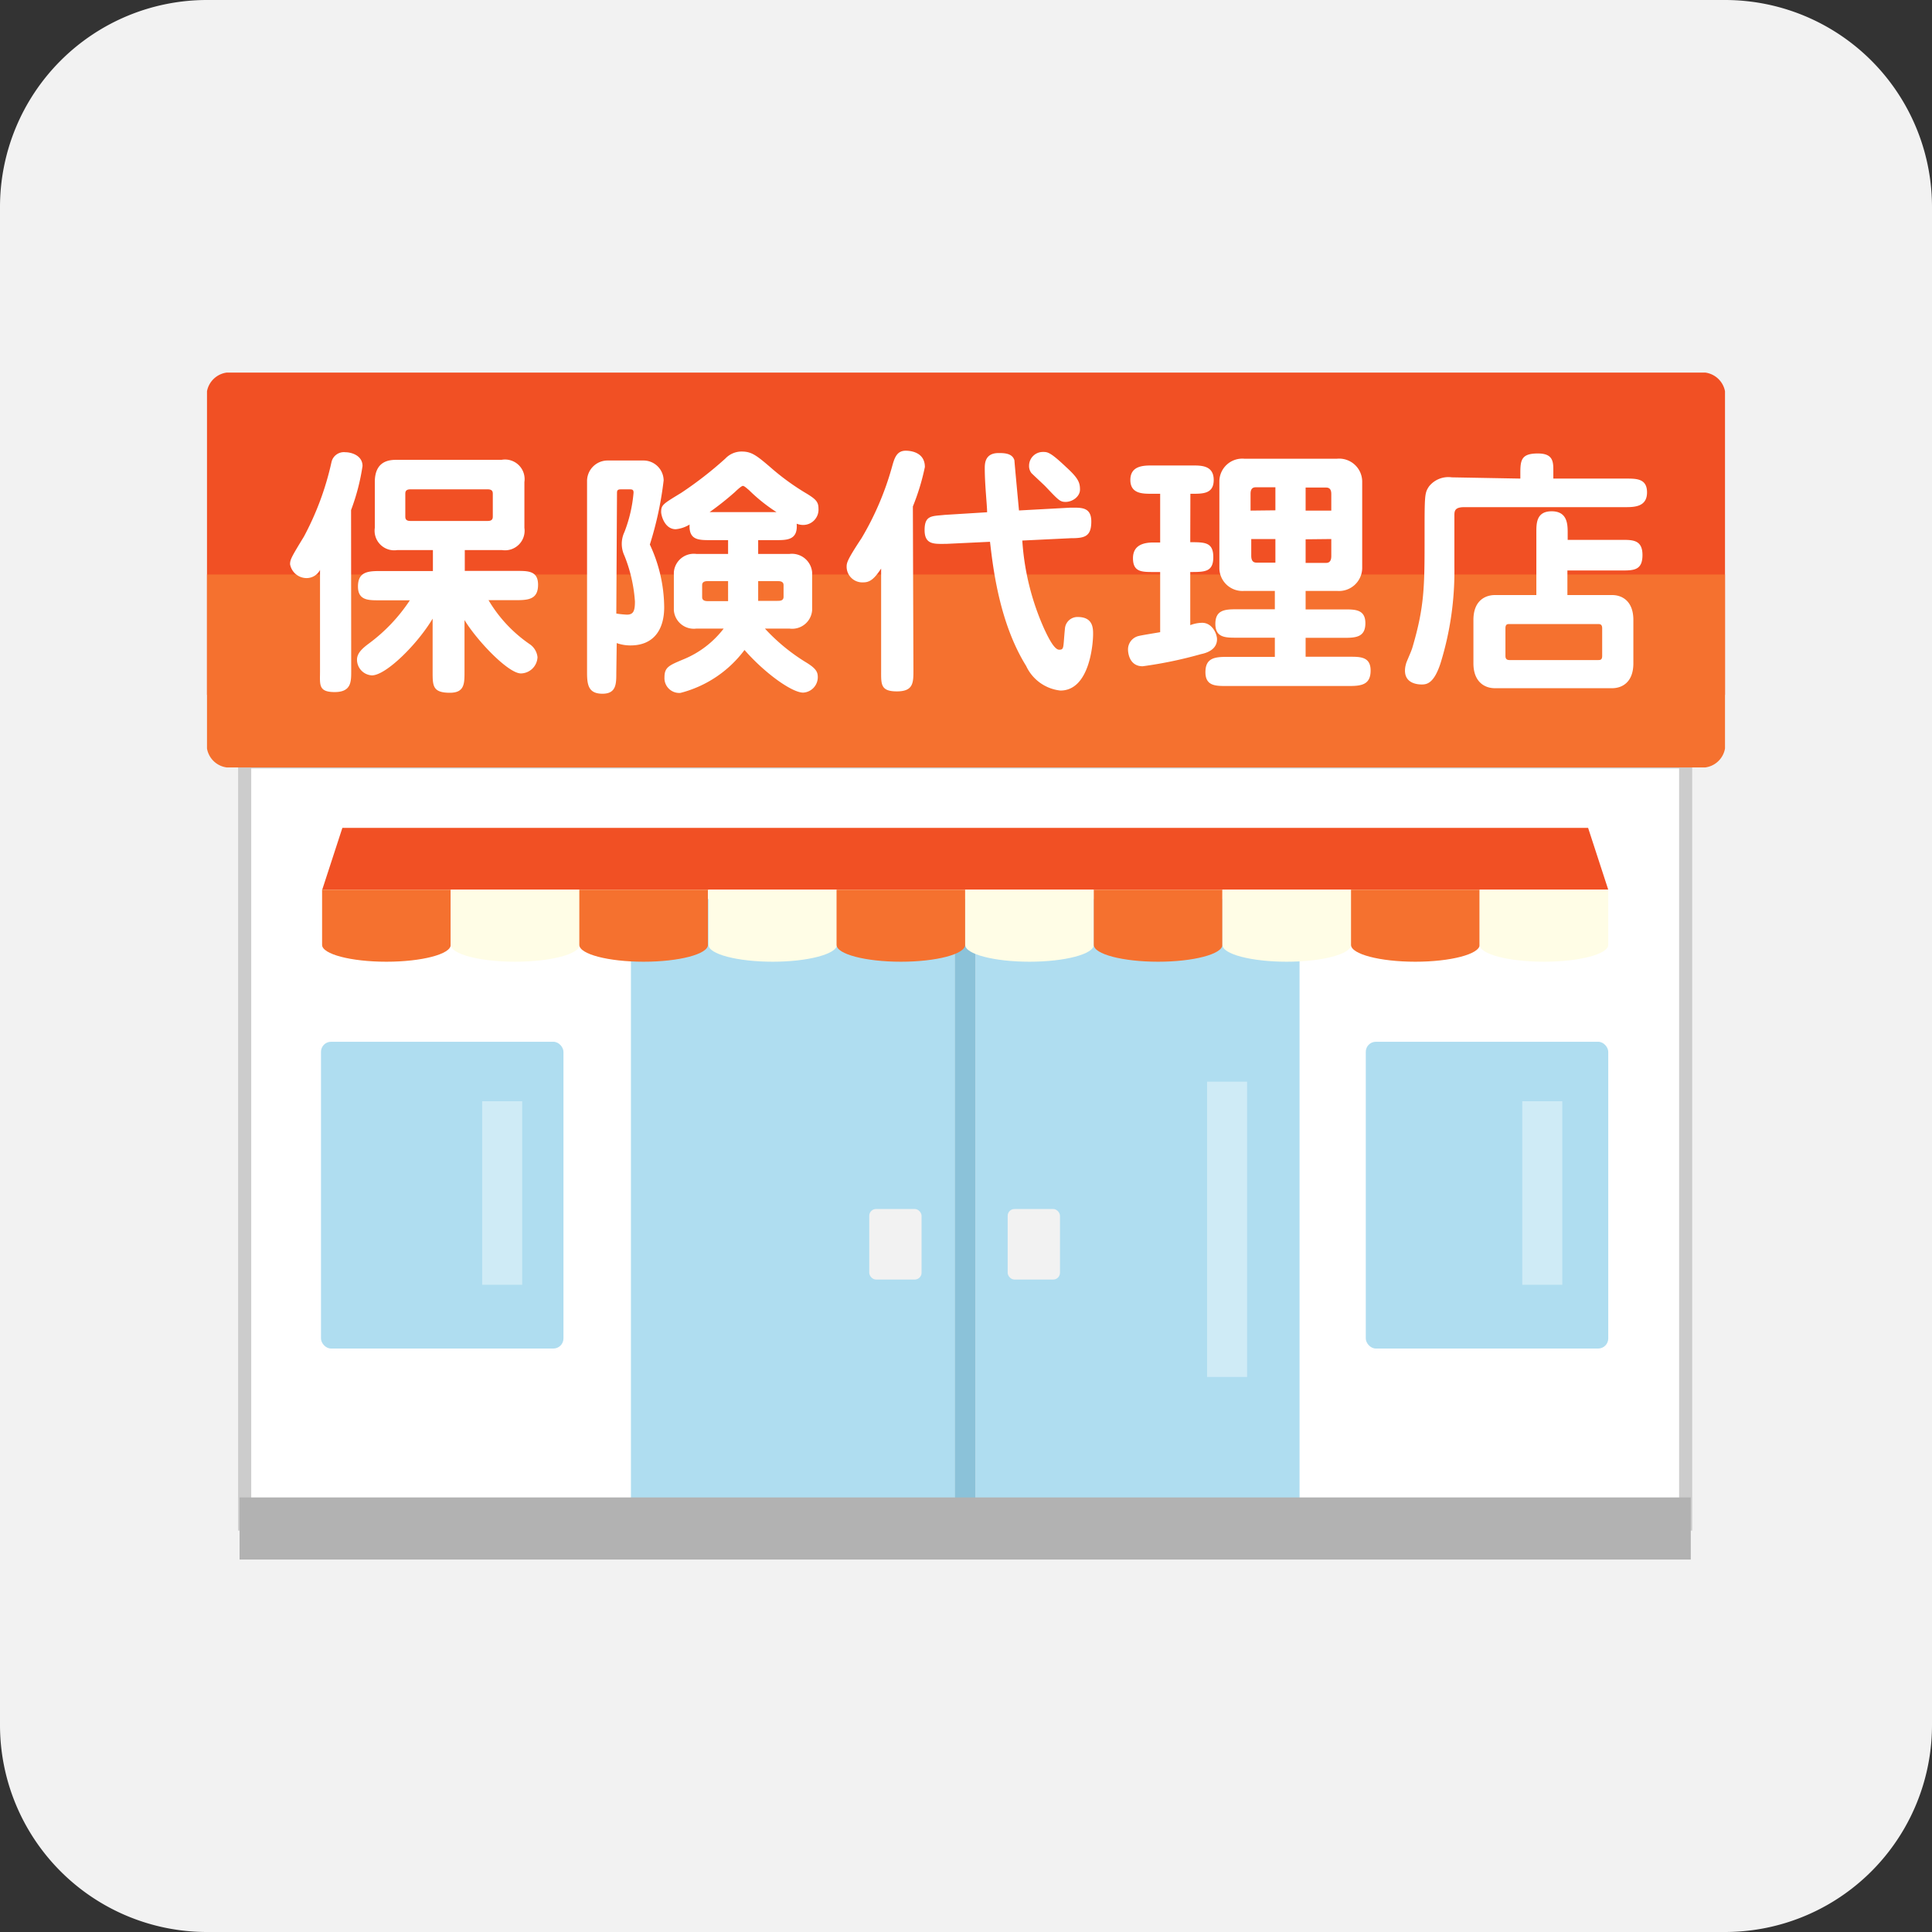
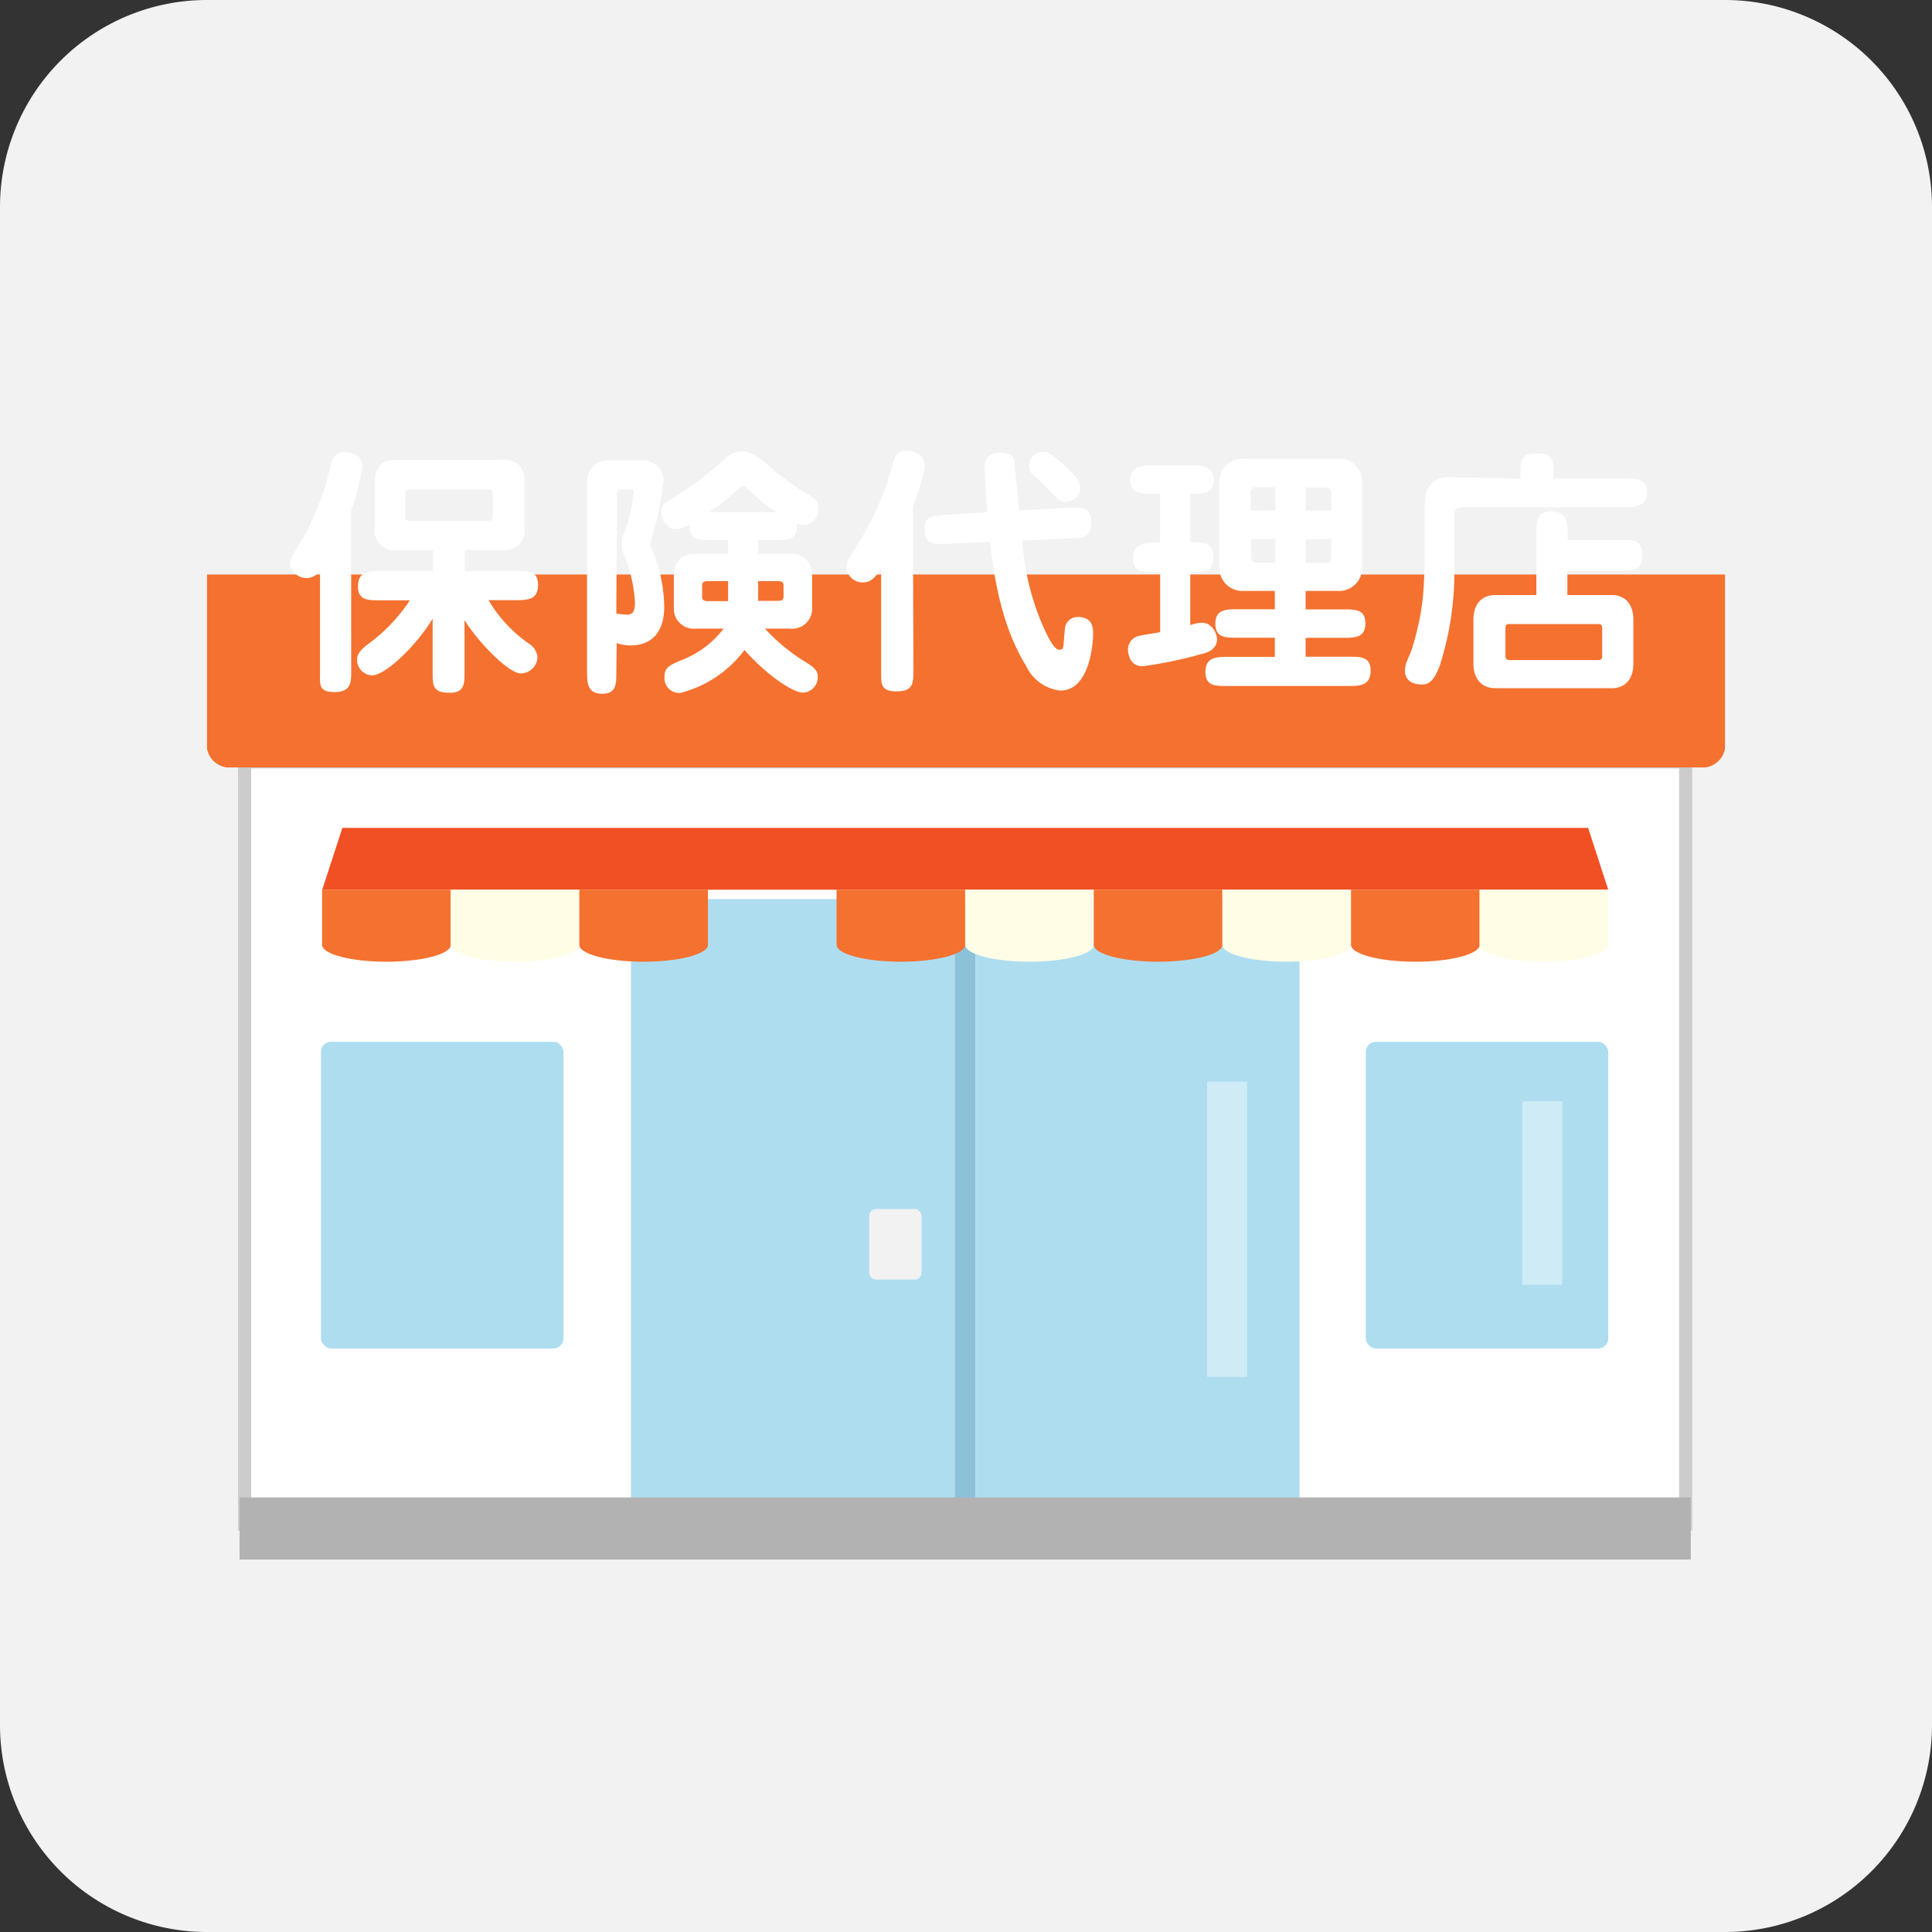
<svg xmlns="http://www.w3.org/2000/svg" width="140" height="140" viewBox="0 0 140 140">
  <rect x="0" y="0" width="140" height="140" fill="#333333" stroke="none" />
  <defs>
    <style>.a,.f{fill:#f2f2f2;}.a{fill-rule:evenodd;}.b,.h,.k{fill:#fff;}.b{stroke:#ccc;stroke-miterlimit:10;stroke-width:0.95px;}.c{fill:#f15024;}.d{fill:#afddf0;}.e{fill:#8bc2d9;}.g{fill:#b2b2b2;}.h{opacity:0.4;}.i{fill:#f5712f;}.j{fill:#fffde6;}</style>
  </defs>
  <title>w25_02</title>
  <path class="a" d="M15,0H125a15,15,0,0,1,15,15V125a15,15,0,0,1-15,15H15A15,15,0,0,1,0,125V15A15,15,0,0,1,15,0Z" />
  <rect class="b" x="17.73" y="55.21" width="104.42" height="55.23" />
  <polygon class="c" points="116.54 64.47 23.35 64.47 24.81 59.99 115.08 59.99 116.54 64.47" />
  <rect class="d" x="23.26" y="75.49" width="17.57" height="22.23" rx="0.73" />
  <rect class="d" x="98.97" y="75.49" width="17.57" height="22.23" rx="0.73" />
  <rect class="d" x="45.72" y="65.15" width="23.48" height="45.29" />
  <rect class="d" x="70.69" y="65.15" width="23.48" height="45.29" />
  <rect class="e" x="69.19" y="65.15" width="1.5" height="45.29" />
  <rect class="f" x="62.99" y="87.61" width="3.79" height="5.11" rx="0.49" />
-   <rect class="f" x="73.02" y="87.61" width="3.79" height="5.11" rx="0.49" />
  <rect class="g" x="17.36" y="108.51" width="105.16" height="4.5" />
-   <rect class="h" x="34.94" y="79.8" width="2.9" height="13.3" />
  <rect class="h" x="110.31" y="79.8" width="2.9" height="13.3" />
  <rect class="h" x="87.47" y="78.38" width="2.9" height="21.4" />
-   <path class="i" d="M28,69.69h0c-2.57,0-4.66-.55-4.66-1.22v-4h9.32v4C32.67,69.14,30.57,69.69,28,69.69Z" />
+   <path class="i" d="M28,69.69c-2.57,0-4.66-.55-4.66-1.22v-4h9.32v4C32.67,69.14,30.57,69.69,28,69.69Z" />
  <path class="j" d="M37.33,69.69h0c-2.57,0-4.66-.55-4.66-1.22v-4H42v4C42,69.14,39.89,69.69,37.33,69.69Z" />
  <path class="i" d="M46.64,69.69h0c-2.56,0-4.66-.55-4.66-1.22v-4H51.3v4C51.3,69.14,49.21,69.69,46.64,69.69Z" />
-   <path class="j" d="M56,69.69h0c-2.56,0-4.66-.55-4.66-1.22v-4h9.32v4C60.62,69.14,58.53,69.69,56,69.69Z" />
  <path class="i" d="M65.28,69.69h0c-2.56,0-4.66-.55-4.66-1.22v-4h9.32v4C69.94,69.14,67.85,69.69,65.28,69.69Z" />
  <path class="j" d="M74.6,69.69h0c-2.56,0-4.66-.55-4.66-1.22v-4h9.32v4C79.26,69.14,77.16,69.69,74.6,69.69Z" />
  <path class="i" d="M83.92,69.69h0c-2.56,0-4.66-.55-4.66-1.22v-4h9.32v4C88.58,69.14,86.48,69.69,83.92,69.69Z" />
  <path class="j" d="M93.24,69.69h0c-2.56,0-4.66-.55-4.66-1.22v-4H97.9v4C97.9,69.14,95.8,69.69,93.24,69.69Z" />
  <path class="i" d="M102.56,69.69h0c-2.56,0-4.66-.55-4.66-1.22v-4h9.32v4C107.22,69.14,105.12,69.69,102.56,69.69Z" />
  <path class="j" d="M111.88,69.69h0c-2.56,0-4.66-.55-4.66-1.22v-4h9.32v4C116.54,69.14,114.44,69.69,111.88,69.69Z" />
-   <path class="c" d="M125,28.35A1.68,1.68,0,0,0,123.58,27H16.42A1.68,1.68,0,0,0,15,28.35v22H125Z" />
  <path class="i" d="M15,54.24a1.67,1.67,0,0,0,1.42,1.37H123.58A1.67,1.67,0,0,0,125,54.24V41.63H15Z" />
  <path class="k" d="M25.45,48.64c0,.77,0,1.51-1.2,1.51s-1.06-.55-1.06-1.51V41.3a1.1,1.1,0,0,1-1,.59,1.22,1.22,0,0,1-1.17-1c0-.34.09-.51,1-2a20.92,20.92,0,0,0,2-5.4.92.92,0,0,1,1-.72c.44,0,1.25.23,1.25,1a15.49,15.49,0,0,1-.83,3.19Zm5.92-8.78H28.79a1.42,1.42,0,0,1-1.63-1.61V34.93c0-1.61,1.15-1.61,1.63-1.61h7.56A1.42,1.42,0,0,1,38,34.93v3.32a1.42,1.42,0,0,1-1.63,1.61H33.68v1.51h3.79c.8,0,1.52,0,1.52,1s-.61,1.12-1.52,1.12H35.4a10.1,10.1,0,0,0,3,3.2,1.3,1.3,0,0,1,.55.93,1.23,1.23,0,0,1-1.2,1.18c-.92,0-3.18-2.37-4.09-3.87v3.75c0,.86,0,1.52-1.06,1.52-1.25,0-1.25-.51-1.25-1.52V44.83c-1.1,1.85-3.38,4.11-4.4,4.11a1.14,1.14,0,0,1-1.08-1.14c0-.49.43-.85.89-1.19A12.32,12.32,0,0,0,29.7,43.5H27.46c-.78,0-1.52,0-1.52-1s.63-1.12,1.52-1.12h3.91Zm-1.64-4.4c-.36,0-.36.21-.36.34v1.61c0,.13,0,.34.36.34h5.62c.36,0,.36-.21.36-.34V35.8c0-.13,0-.34-.36-.34Z" />
  <path class="k" d="M44.66,48.75c0,.8,0,1.52-1,1.52s-1.12-.61-1.12-1.52V34.89a1.49,1.49,0,0,1,1.51-1.52h2.6a1.46,1.46,0,0,1,1.44,1.44,24.9,24.9,0,0,1-1,4.65A10.88,10.88,0,0,1,48.13,44c0,1.65-.78,2.77-2.44,2.77a2.92,2.92,0,0,1-1-.17Zm0-4.29a6.85,6.85,0,0,0,.76.08c.47,0,.59-.25.59-.95a10.85,10.85,0,0,0-.76-3.32,2,2,0,0,1,0-1.72,10.23,10.23,0,0,0,.66-2.85c0-.22-.09-.24-.3-.24H45c-.23,0-.29.06-.29.26Zm5.8,1.09a1.45,1.45,0,0,1-1.63-1.33V41.47a1.45,1.45,0,0,1,1.63-1.33h2.3v-1H51.49c-.87,0-1.58,0-1.52-1.13a2.36,2.36,0,0,1-1,.34c-.81,0-1.06-1-1.06-1.25,0-.52.15-.59,1.46-1.39a27.24,27.24,0,0,0,3.19-2.48,1.62,1.62,0,0,1,1.17-.51c.74,0,1.08.26,2.28,1.3a17.53,17.53,0,0,0,2.48,1.77c.61.38.82.57.82,1.06a1.11,1.11,0,0,1-1.12,1.19,1.28,1.28,0,0,1-.46-.09c.1,1.19-.7,1.19-1.51,1.19H54.94v1h2.27a1.47,1.47,0,0,1,1.64,1.33v2.75a1.45,1.45,0,0,1-1.64,1.33H55.43a13.86,13.86,0,0,0,3,2.46c.72.44.83.7.83,1.06a1.12,1.12,0,0,1-1.06,1.12c-.81,0-2.77-1.4-4.25-3.09a8.39,8.39,0,0,1-4.64,3.11,1.07,1.07,0,0,1-1.16-1.12c0-.74.32-.87,1.37-1.31a7,7,0,0,0,2.92-2.23Zm2.3-3.44H51.32c-.15,0-.44,0-.44.29v.87c0,.29.29.29.44.29h1.44Zm3.51-5a12.26,12.26,0,0,1-2-1.6c-.14-.11-.33-.3-.44-.3s-.49.36-.57.44a21.32,21.32,0,0,1-1.84,1.46Zm-1.33,6.43h1.4c.17,0,.44,0,.44-.29V42.4c0-.29-.29-.29-.44-.29h-1.4Z" />
  <path class="k" d="M66.19,48.56c0,.91,0,1.54-1.2,1.54s-1.14-.53-1.14-1.54V41.2c-.49.74-.81,1-1.28,1a1.14,1.14,0,0,1-1.22-1.1c0-.3,0-.47,1.08-2.1a21.24,21.24,0,0,0,2.2-5.14c.17-.61.32-1.2,1-1.2.14,0,1.39,0,1.39,1.18a16.42,16.42,0,0,1-.87,2.86ZM77.51,36.79c.77,0,1.57-.1,1.57,1S78.59,39,77.6,39l-3.52.17a18.51,18.51,0,0,0,1.61,6.45c.21.44.68,1.46,1.06,1.46s.28-.15.42-1.53a.91.91,0,0,1,.93-.84c1.11,0,1.11.82,1.11,1.25,0,.65-.24,4.08-2.37,4.08a3.1,3.1,0,0,1-2.48-1.78c-1.92-3.09-2.39-7-2.62-9l-3.16.15c-.84,0-1.58.1-1.58-1s.55-1,1.46-1.1l3.07-.19c0-.5-.17-2-.17-3.17,0-.34,0-1.12,1-1.12.38,0,1,0,1.15.53,0,.12.29,3.19.33,3.63Zm-.29-.42c-.41,0-.51-.12-1.48-1.14-.15-.15-.85-.8-1-.95a.83.83,0,0,1-.17-.53,1,1,0,0,1,1-1c.34,0,.53,0,1.69,1.1.89.81,1,1.13,1,1.63S77.72,36.37,77.22,36.37Z" />
  <path class="k" d="M86.25,39.29c1.06,0,1.67,0,1.67,1.08s-.61,1.08-1.67,1.08V45.3a2.51,2.51,0,0,1,.86-.17c.74,0,1.08.81,1.08,1.19,0,.76-.76,1-1.16,1.08a30.29,30.29,0,0,1-4.23.88c-1,0-1.06-1.05-1.06-1.2a1,1,0,0,1,.8-1c.24-.06,1.32-.23,1.53-.27V41.45H83.6c-.87,0-1.5,0-1.5-1s.85-1.14,1.5-1.14h.47V35.78h-.64c-.63,0-1.52,0-1.52-1s.89-1.05,1.52-1.05h3c.63,0,1.52,0,1.52,1.05s-.85,1-1.69,1Zm11.17,4.87c.78,0,1.52,0,1.52,1s-.67,1.06-1.52,1.06H94.61v1.37H97.8c.78,0,1.52,0,1.52,1s-.63,1.12-1.52,1.12H88.87c-.78,0-1.52,0-1.52-1s.63-1.11,1.52-1.11h3.51V46.21H89.59c-.78,0-1.52,0-1.52-1s.67-1.06,1.52-1.06h2.79V42.82H90.16a1.67,1.67,0,0,1-1.8-1.65V34.89a1.66,1.66,0,0,1,1.8-1.65h6.73a1.67,1.67,0,0,1,1.82,1.65v6.28a1.68,1.68,0,0,1-1.82,1.65H94.61v1.34Zm-5-7.18V35.31H91c-.21,0-.38.09-.38.47V37Zm-1.75,2.08v1.21c0,.4.17.5.38.5h1.37V39.06ZM96.47,37v-1.2c0-.38-.17-.47-.38-.47H94.61V37Zm-1.86,2.08v1.71h1.48c.21,0,.38-.1.38-.5V39.06Z" />
  <path class="k" d="M110.17,34.68v-.42c0-.94.09-1.4,1.27-1.4s1.12.68,1.12,1.4v.42h5.27c.76,0,1.52,0,1.52,1s-.82,1.07-1.52,1.07H106.11c-.68,0-.72.26-.72.6v3.7a22.49,22.49,0,0,1-1,7c-.48,1.48-1,1.55-1.37,1.55s-1.21-.11-1.21-1a1.62,1.62,0,0,1,.07-.47c0-.1.36-.85.46-1.18.89-3,.89-4.47.89-8.07,0-3,0-3.15.32-3.63a1.79,1.79,0,0,1,1.65-.66Zm7.34,4.44c.81,0,1.51,0,1.51,1.1s-.62,1.12-1.51,1.12h-3.93v1.78h3.24c.76,0,1.54.47,1.54,1.8v3.15c0,1.4-.85,1.8-1.54,1.8h-8.49c-.8,0-1.56-.51-1.56-1.8V44.92c0-1.4.86-1.8,1.56-1.8h3V38.57c0-.65,0-1.52,1.11-1.52s1.16.89,1.16,1.52v.55Zm-8.12,6.1c-.15,0-.3,0-.3.31v2c0,.26.15.3.3.3h6.41c.15,0,.3,0,.3-.3v-2c0-.29-.15-.31-.3-.31Z" />
</svg>